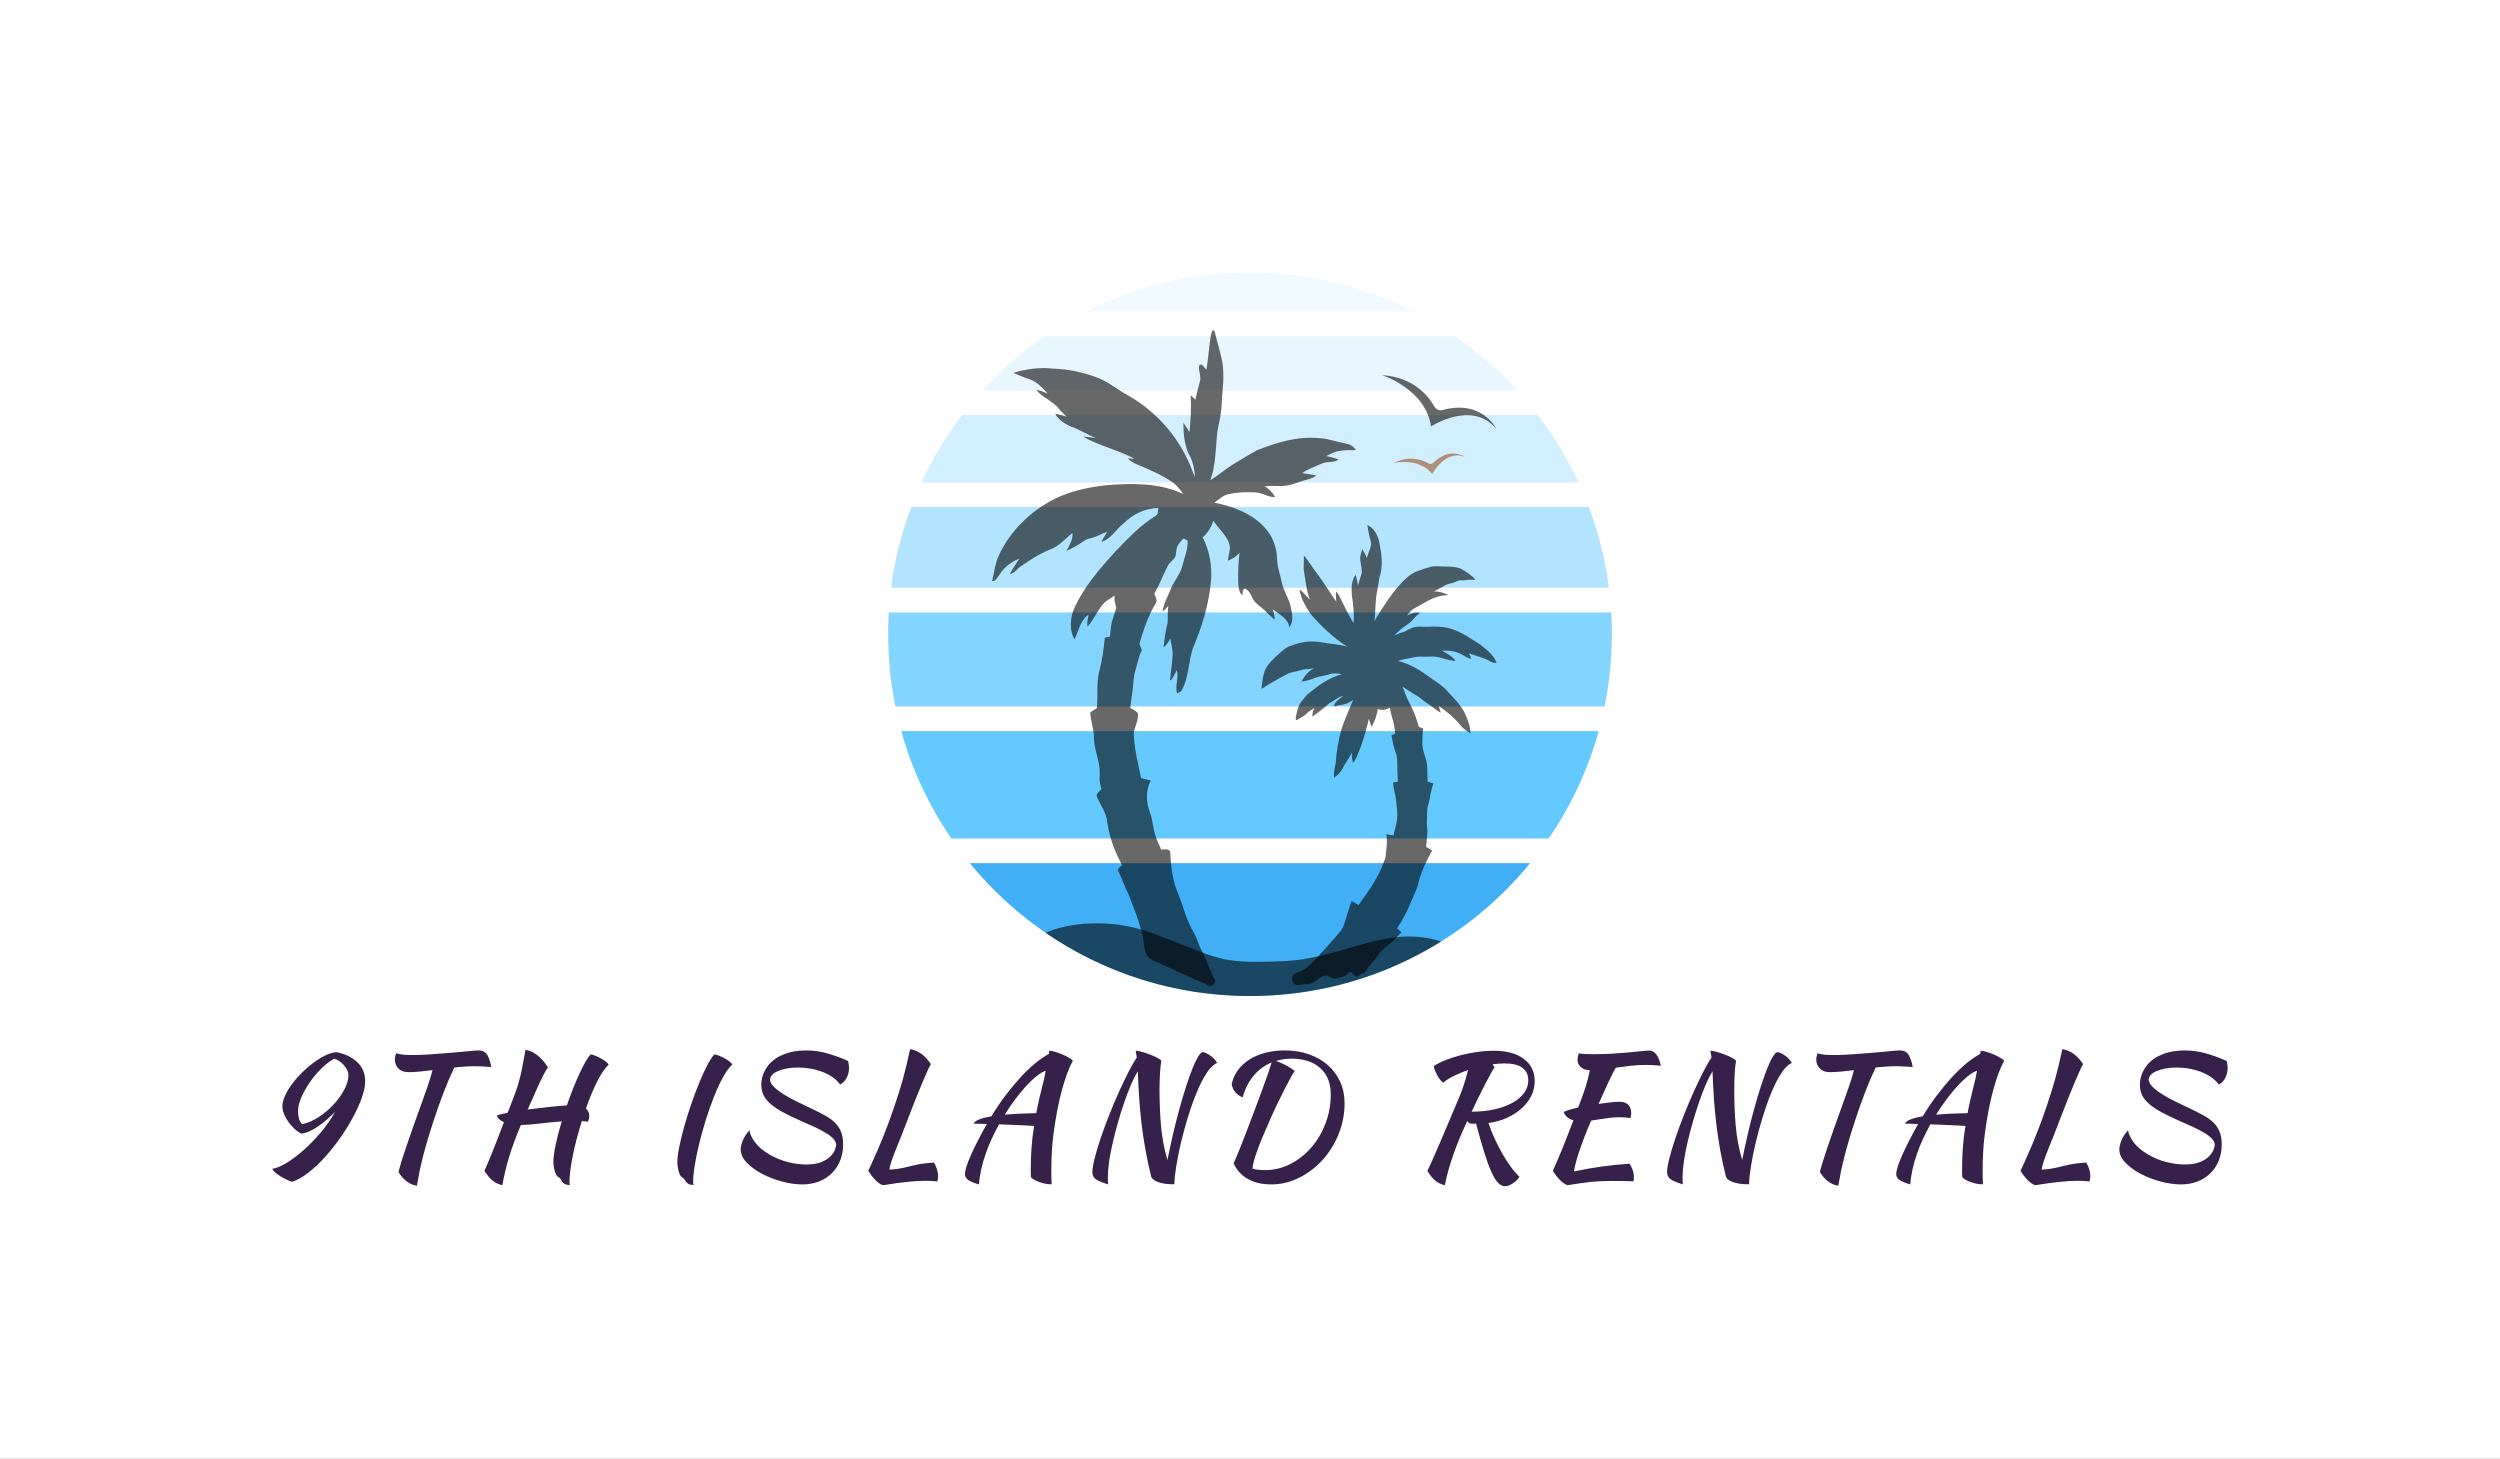
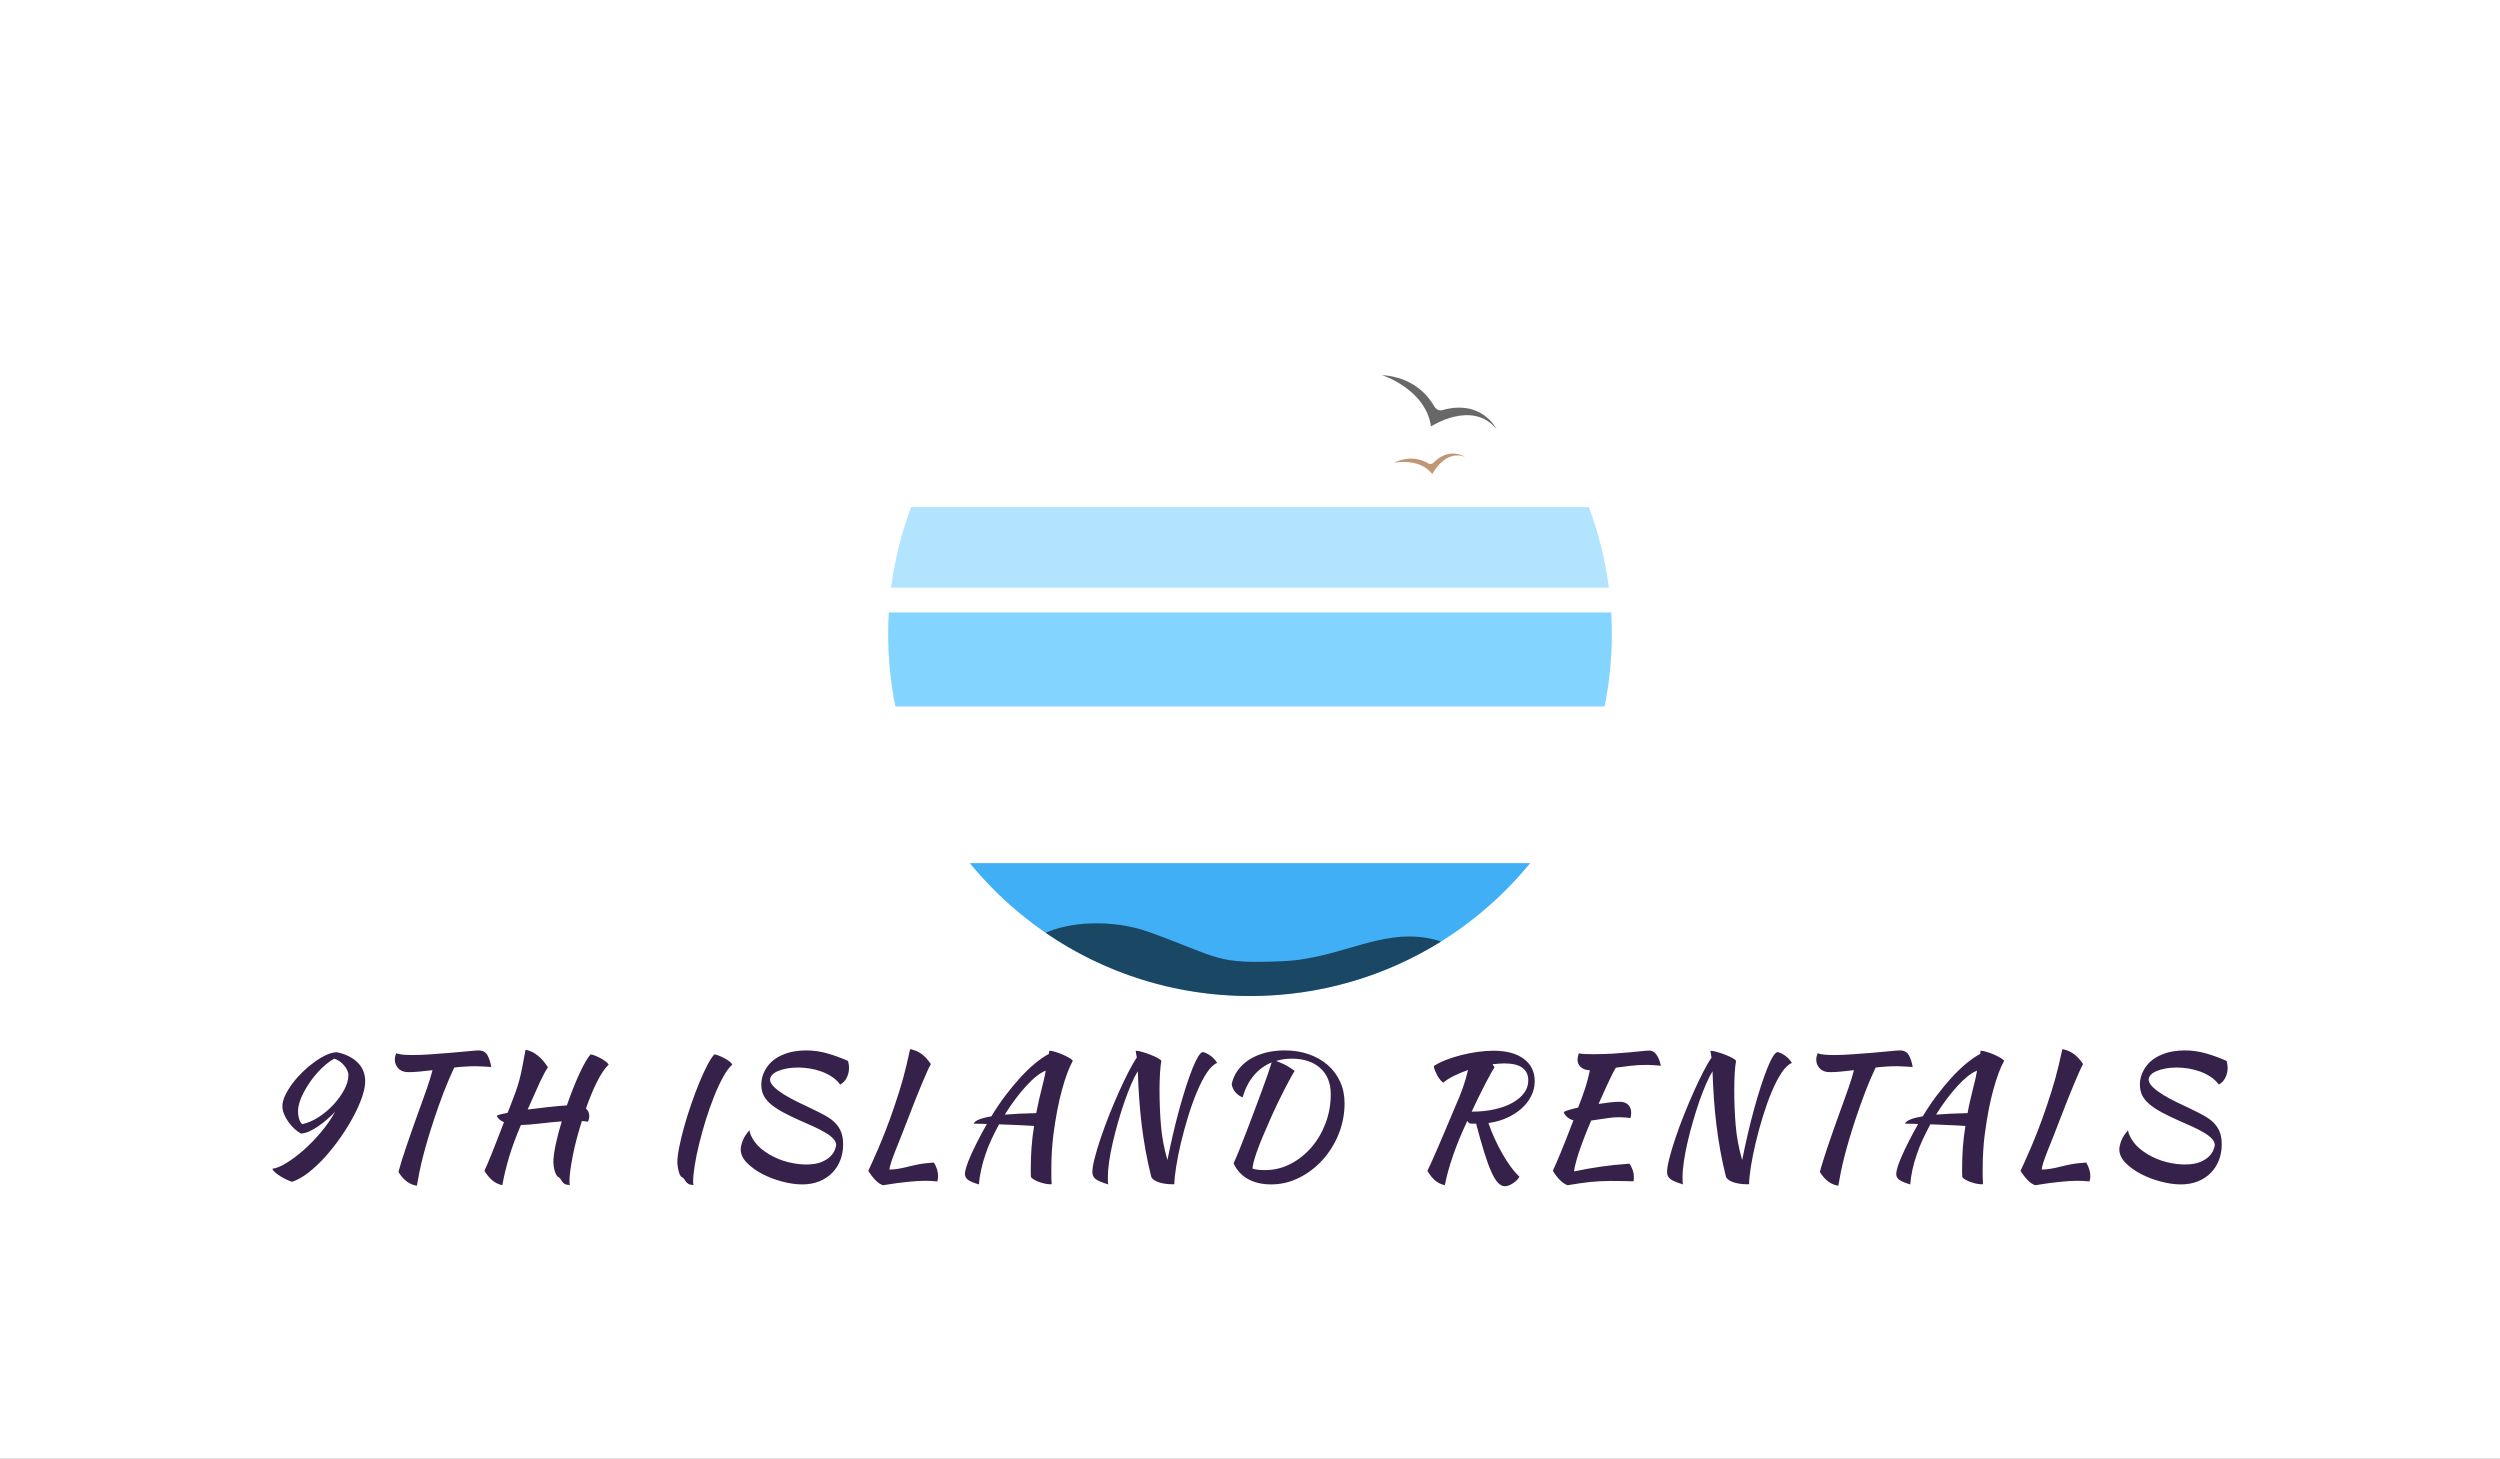
<svg xmlns="http://www.w3.org/2000/svg" height="374.886" viewBox="-33.775 103.818 642.55 374.886" width="642.55">
  <rect x="-33.775" y="103.818" width="642.55" height="374.886" fill="#808080" stroke="none" />
  <rect fill="#fff" height="100%" width="100%" x="-33.775" y="103.818" />
  <svg height="185.998" overflow="visible" preserveAspectRatio="xMinYMin" viewBox="16.94 16.94 966.13 966.12" width="186" x="194.5" y="173.818">
    <path class="st0" clip-rule="evenodd" d="M500,983.06c-150.8,0-285.44-69.12-374.02-177.38h748.04C785.44,913.95,650.8,983.06,500,983.06z" fill="#40aff5" fill-rule="evenodd" />
-     <path class="st1" clip-rule="evenodd" d="M856.89,174.51H143.11c24.66-27.03,52.35-51.24,82.52-72.11h548.72C804.54,123.27,832.23,147.48,856.89,174.51 z" fill="#e8f7ff" fill-rule="evenodd" />
-     <path class="st2" clip-rule="evenodd" d="M884.38,207.45c21.16,27.77,39.4,57.89,54.22,89.91H61.4c14.82-32.03,33.06-62.15,54.22-89.91H884.38z" fill="#d2efff" fill-rule="evenodd" />
-     <path class="st3" clip-rule="evenodd" d="M898.72,772.75H101.28c-29.63-43.24-52.43-91.53-66.8-143.33h931.04 C951.15,681.22,928.35,729.51,898.72,772.75z" fill="#63c9ff" fill-rule="evenodd" />
    <path class="st4" clip-rule="evenodd" d="M982.2,470.96c0.57,9.61,0.87,19.29,0.87,29.04c0,33.04-3.32,65.3-9.64,96.48H26.58 c-6.32-31.18-9.64-63.44-9.64-96.48c0-9.75,0.3-19.43,0.87-29.04H982.2z" fill="#83d4ff" fill-rule="evenodd" />
    <path class="st5" clip-rule="evenodd" d="M979.12,438.02H20.88c4.79-37.42,13.87-73.49,26.72-107.72h904.8C965.25,364.53,974.33,400.6,979.12,438.02z" fill="#b2e4ff" fill-rule="evenodd" />
-     <path class="st6" clip-rule="evenodd" d="M280.78,69.46C346.56,35.88,421.07,16.94,500,16.94s153.44,18.95,219.22,52.52H280.78z" fill="#f1faff" fill-rule="evenodd" />
    <path class="st7" d="M738.07,271.96c0.92,0.52,4.28,1.83,6.64-0.72c21.73-22.11,42.33-7.95,42.33-7.95 c-26.97-10.16-43.64,22.92-43.64,22.92c-17.51-22.44-51.36-14.97-51.36-14.97C713.94,260.48,730.93,267.68,738.07,271.96z" fill="#974f1b" fill-opacity=".59" />
-     <path class="st8" clip-rule="evenodd" d="M821.14,536.58c-8.78-5.37-19.05-7.26-28.59-10.87c1.2,2.34,2.18,4.78,2.62,7.37 c-4.26-1.1-8.05-3.37-11.81-5.59c-8.06-4.8-17.74-5.99-26.98-5.52c6.56,3.85,13.64,7.43,18.22,13.71 c-11.81-0.11-22.59-7.06-34.5-5.73c-6.93,0.55-13.96-0.82-20.8,0.86c-7.26,1.69-14.78,2.33-21.8,4.96 c16.63,3.88,31.25,13.32,44.77,23.4c6.96,5,14.46,9.42,20.25,15.83c9.31,10.27,19.83,20.01,25.45,32.94 c3.19,7.8,6.48,15.9,6.3,24.47c-4.4-2.92-9.11-5.68-12.51-9.86c-8.33-10.47-18.8-19.08-29.7-26.78c0.82,3.01,1.72,6.02,2.54,9.02 c-6.46-3.39-11.59-8.72-17.89-12.36c-5.01-3.04-8.9-7.62-14.14-10.35c-6.57-3.66-12.8-7.9-18.97-12.25c3.11,6.93,4.9,14.41,8.74,21 c5.73,10.42,10.02,21.51,13.08,32.98c2.08,0.55,4.01,1.32,5.84,2.35c-1.01,6.3-1.12,12.7-1.18,19.06 c0.01,7.99,2.93,15.52,5.1,23.06c2.51,9.42,1.07,19.21,2.04,28.77c2.67,0.64,5.29,1.39,7.86,2.23c-3.95,9.05-4.15,19.08-7.16,28.4 c-2.18,7.01-1.24,14.38-1.74,21.6c-0.41,5.72,1.1,11.38,0.57,17.09c-0.42,5.87-0.88,11.75-1.66,17.59 c2.77,1.56,5.48,3.18,8.03,5.02c-7.48,13.57-14.53,27.6-18.11,42.77c-1.47,7.38-5.2,13.99-8.01,20.92 c-5.76,13.88-12.2,27.57-20.68,40.03c2.02,1.69,4,3.4,5.94,5.16c-3.08,3.48-6.31,6.84-9.65,10.1 c-6.87,7.28-16.13,12.06-21.73,20.56c-4.88,7.51-11.91,13.42-16.19,21.33c-2.54,4.11-6.51,1.73-9.16,5.77 c-4.28,6.69-9.74-9.31-14.43-2.91c-2.99,4.08-6.52,4.27-11.62,5.66c-5.21,1.85-9.84,1.55-13.89-1.16 c-8.69-6.7-19.47,11.75-30.19,9.97c-6.24-0.28-12.93,3.76-17.33-1.1c-2.28-3.43-2.59-8.47-0.12-11.88 c3.89-2.79,8.91-3.32,12.89-5.97c7.53-3.86,12.93-10.47,18.69-16.44c10.48-11.71,21.32-23.11,31.2-35.32 c3.64-4.42,5.17-10.03,6.8-15.39c2.35-8.41,5.28-16.64,8.07-24.92c3.19,1.64,6.28,3.47,9.25,5.46 c13.22-18.29,26.84-36.84,34.14-58.45c3.24-6.03,2.22-12.97,3.39-19.48c0.88-5.52-0.01-11.1-0.22-16.64 c3.14,0.46,6.23,1.07,9.3,1.66c1.47-6.71,3.71-13.24,4.67-20.05c1.55-10.01-0.53-20.02-1.47-29.98 c-1.04-6.96-3.62-13.67-3.66-20.79c2.14-0.26,4.26-0.54,6.37-0.79c-0.13-5.19-0.5-10.39-0.62-15.57 c-0.13-8.08,0.58-16.45-2.49-24.13c-2.93-7.14-3.87-14.81-5.45-22.32c1.72-0.76,3.4-1.52,5.07-2.3 c-0.67-7.11-1.67-14.26-3.98-21.04c-1.49-4.47-2.61-9.03-3.25-13.7c-4.79,2.98-10.63,4.05-15.98,1.81 c-1.16,8.51-4.33,16.57-8.45,24.06c-1.4-3.64-2.34-7.44-3.43-11.18c-3.79,15.25-7.73,30.55-13.94,45.02 c-1.69,5.1-3.79,10.13-7.43,14.16c-1.08-4.58-1.57-9.28-1.5-13.98c-3.27,7.88-9.07,14.26-12.71,21.93 c-2.47,4.88-6.5,8.74-10.95,11.87c-1.04-7.02,1.25-13.79,2.25-20.64c0.71-14.22,3.58-28.23,7.02-42.03 c4.11-14.15,10.54-27.45,16.15-41.04c-3.95,1.97-7.58,4.83-12.02,5.65c-4.62,0.94-9.09,1.51-13.66,2.65 c1.42-6.94,7.54-9.8,12.56-13.97c-7.14,1.21-12.16,6.93-18.68,9.69c-7.03,6.53-14.62,12.42-22.41,18.05 c-0.57-3.93,0.77-7.62,2.34-11.15c-3.15,1.54-6.25,3.3-8.75,5.82c-4.18,4.27-9.54,7.08-14.73,9.97c-1.94-0.3-1.08-2.58-1.16-3.95 c0.57-3.24,1.52-6.39,2.23-9.6c1.74-8.07,7.56-14.29,12.8-20.31c13.79-11.51,28.68-22.86,46.44-27.27 c-5.5-1.23-11.47-1.99-16.91-0.01c-6.28,2.12-13.03,2.4-19.23,4.86c-5.71,2.3-11.57,4.37-17.78,4.76 c3.8-7.24,9.35-13.84,16.67-17.68c-5.96,1.28-12.21,0.7-18.05,2.63c-5.93,2.07-12.43,2.15-18.01,5.27 c-11.62,6.13-23.14,12.53-34.11,19.79c1.04-7.14,1.42-14.42,3.51-21.37c2.19-8.47,8.66-14.8,14.55-20.87 c6.98-5.63,12.9-13.25,21.9-15.71c12.86-5.13,27.23-7.02,40.88-4.31c11.3,2.15,22.95,2.36,33.99,5.83 c-18.63-11.69-34.55-27.13-49.06-43.57c-6.65-10.05-13.16-20.83-15-32.94c5.69,3.57,9.3,9.32,14.04,13.9 c-5.06-13.38-6.19-27.66-8.39-41.66c-0.11-5.9,0.53-11.81,0.24-17.74c6.2,7.28,10.98,15.61,16.85,23.1 c9.49,12.46,17.44,25.99,26.52,38.74c-0.32-4.61-0.98-9.27-0.34-13.88c3.03,3.59,5.32,7.72,7.13,12.04 c5.29,10.22,10,20.77,16.25,30.46c1.21-12.77-0.7-25.43-2.41-38.06c-0.6-9.05-0.45-18.94,5.14-26.56 c1.46,4.67,2.22,9.51,3.25,14.27c1.26-5.86,3.67-11.4,5.01-17.23c0.11-7.02-2.51-13.85-2.11-20.92c0.47-3.54,1.75-6.92,2.75-10.33 c2.46,3.79,4.55,7.8,6.17,11.99c1.57-8.1,7.73-16.04,4.63-24.51c-2.04-6.4-2.78-13.09-4.18-19.65c9.21,4,14.22,13.69,16.11,23.09 c2.9,14.72,5.31,30.33,0.73,45c-1.58,6.16-2.07,12.52-3.32,18.74c-3,13.66-2.4,27.73-3.73,41.57c5.32-10.33,12.1-19.82,18.45-29.52 c7.75-10.58,15.8-21.15,25.9-29.65c8.4-7.43,19.62-10.11,30.11-13.19c6.46-2.04,13.19-0.36,19.77-0.61 c6.84,0.08,13.89,0.27,20.38,2.55c7.28,4.16,14.5,8.67,20.15,14.96c-2.09,0.3-4.23,0.3-6.36,0.11c-4.23-0.47-8.31,1.46-12.57,0.84 c-3.33-0.46-6.17,1.58-9.19,2.64c-4.07,1.6-8.68,1.68-12.46,4.07c-4.75,2.99-9.99,5.14-14.63,8.37c6.71-0.85,12.98,1.86,18.94,4.5 c-5.71,0.71-11.6,0.83-16.99,3.18c-9.4,2.87-17.15,9.12-25.95,13.26c-5.09,2.47-9.23,6.51-12.49,11.09 c3.01-1.57,5.83-2.7,9.12-3.65c2.87-0.39,5.72-0.51,8.54-0.21c-3.43,2.8-6.69,5.8-9.56,9.2c-3.75,4.61-9.09,7.4-13.71,11.02 c-4.23,3.06-7.82,6.88-11.49,10.58c3.43-2.02,7.12-3.52,10.92-4.6c5.99-1.63,10.86-6.05,17.04-7.11c5.7-1.21,11.51,0,17.24-0.29 c10.62-0.79,21.54-0.47,31.73,2.87c14.2,4.35,26.06,13.44,38.56,21.05c8.51,6.78,17.79,13.96,21.7,24.51 C826.62,538.25,823.62,538.17,821.14,536.58z M601.43,262.3c5.84,0.93,11.57,2.38,17.06,4.58c-6.77,4.61-15.37,2.13-22.59,5.32 c-9,3.87-18.23,7.35-26.48,12.67c6.48,1.12,13.02,1.85,19.42,3.45c-3.55,1.96-7.18,3.93-11.14,4.95 c-11.33,2.55-21.92,8.32-33.69,8.84c-8.16,0.36-16.33-0.54-24.48,0.28c5.9,3.57,10.88,8.46,13.93,14.71 c-9.19,0.09-17.01-6.04-26.12-6.38c-12.09-0.61-24.33-0.34-36.14,2.42c-7.45,1.48-12.86,7.19-18.93,11.27 c24.93,4.88,50.28,14.27,67.68,33.58c10.08,10.76,15.37,25.33,16.12,39.93c0.05,11.44,4.23,22.23,6.47,33.33 c2.24,10.92,9.02,20.24,11.56,31.06c1.87,9.46,5.02,20.09-1.67,28.52c-1.35-12.11-13.56-17.12-21.88-24 c1.43,4.52,2.32,9.2,2.37,13.95c-4.77-4.26-9.49-8.59-14-13.13c-5.31-5.14-12.31-8.92-15.61-15.84c-2.81-6.13-3.85-8.96-9.88-12.9 c-3.27,2.17-2.98,1.89-3.58,9.48c-5.45-5.08-5.14-12.92-5.72-19.72c-0.11-12.5,0.38-25.03,1.87-37.45 c-4.04,5.09-9.74,8.22-15.56,10.78c0.42-6.38,3.02-12.54,2.65-18.94c-2.27-14.2-14.86-22.9-21.97-34.58 c-2.79,8.51-7.49,16.39-14.31,22.28c9.31,17.6,12.71,37.94,11.18,57.7c-2.63,31.02-11.98,61.12-23.99,89.71 c-6.28,18.24-5.51,38.54-14.62,55.83c-1.19,2.89-4.23,3.8-6.86,4.88c-2.77-10.26,2.76-20.6-0.22-30.95 c-2.46,4.65-4.61,9.56-7.91,13.75c-0.31-0.11-0.94-0.31-1.26-0.4c1.27-11.88,3.15-23.71,3.64-35.67 c-0.32-6.73-2.15-13.28-3.14-19.92c-2.4,4.39-4.77,9.03-9.14,11.77c1.43-10.91,2.5-21.9,5.55-32.49 c0.65-7.55-0.36-15.21,0.95-22.73c-2.39,2.69-4.92,5.25-7.65,7.63c1.18-10.47,6.76-19.65,10.46-29.31 c4.24-11.28,13.29-20.25,15.98-32.15c2.59-11.09,7.63-21.71,6.9-33.37c-1.32-0.7-4-2.12-5.34-2.83c-2.91,3.03-5.96,6.01-7.95,9.78 c-2.42,4.74-1.42,10.33-3.37,15.21c-2.77,4.46-7.75,7.12-9.99,11.99c-6.2,12.24-11.11,25.13-17.8,37.13 c1.92,4.29,4.86,9.33,1.23,13.7c-9.71,16.45-15.88,34.55-21.09,52.83c0.79,2.93,2.23,5.64,3.34,8.47 c-4.15,7.27-5.16,15.65-7.66,23.52c-1.8,5.67-3.27,11.49-3.56,17.47c-0.72,12.1-2.96,24.05-4.44,36.07 c3.62,2.07,7.84,3.73,10.23,7.37c1.76,10.88-6.99,20.48-5.26,31.37c1.08,18.71,5.84,36.89,9.59,55.17c4.31,1.1,8.69,1.81,13,2.99 c-6.98,13.07-6.35,28.59-1.38,42.2c4.58,12.18,4.39,25.68,9.78,37.62c1.83,4.17,3.72,8.3,5.46,12.52 c3.98-0.15,9.75-1.72,12.01,2.72c0.75,18.95,3.01,38.27,10.45,55.9c7.05,16.89,10.91,35.14,20.38,50.99 c5.18,8.41,7.18,18.28,11.93,26.91c6.42,11.41,9.64,24.3,16.22,35.65c1.97,2.78,1.17,6.49-1.67,8.4 c-4.53,4.45-10.2-1.82-14.74-3.26c-19.19-8.13-38.05-16.96-56.98-25.62c-5.88-3.01-13.49-4.45-16.93-10.68 c-5.32-11.11-3.34-24.03-8.01-35.35c-3.9-15.58-10.64-30.15-15.82-45.29c-5.7-10.24-9-21.51-14.25-31.94 c-1.32-3.58,3.31-5.57,5.15-7.87c-9.98-17.99-17.12-37.57-19.89-58c-1.23-12.79-9.99-22.89-14.2-34.69 c0.66-3.76,4.31-5.99,6.62-8.68c-1.7-5.49-3.13-11.17-2.5-16.94c1.98-19.04-8.83-36.67-7.53-55.64c-1.41-9.77-4.1-19.37-5.13-29.23 c2.56-2.55,5.75-4.24,8.83-6.07c1.96-15.79-0.66-31.83,2.94-47.48c4.1-15.3,6.28-31.04,7.85-46.81c2.25-0.47,4.47-0.93,6.7-1.34 c1.11-7.6,1.11-15.4,3.63-22.71c1.45-5.56,4.09-10.85,4.82-16.57c-1.34-5.13-3.15-10.29-1.9-15.68c-3.92,2.85-8.12,5.26-12.11,7.99 c-10.16,9.53-14.95,23.12-24,33.52c-1.66-5.3,0.5-10.63,1.25-15.88c-11.35,7.16-13.09,21.67-18.87,32.73 c-6.67-10.8-5.64-24.97-2.23-36.78c12.78-31.26,35.46-56.89,57.93-81.55c16.2-16.76,32.5-33.96,52.49-46.29 c4.19-2.45,2.66-6.5,3.79-10.56c-17.81,0.36-33.78,8.11-46.13,20.34c-10.47,7.74-16.86,21.23-30.06,24.88 c2.36-4.66,5.22-9.04,7.95-13.48c-7.05,2.22-13.33,6.44-20.56,8.2c-3.45,0.92-7.07,1.58-10.02,3.73 c-7.6,5.24-15.56,9.96-23.98,13.75c3.97-7.47,8.79-15.26,8.18-24.07c-10.08,7.8-18.53,18.51-31.04,22.55 c-13.52,5.42-25.66,13.61-37.67,21.74c-5.09,3.21-8.44,9.79-14.94,10.24c3.72-7.12,8.43-13.6,12.71-20.36 c-10.78,4.2-20.33,11.56-26.51,21.42c-2.84,3.23-4.75,9.25-9.99,8.56c3.12-11.44,3.94-23.56,9.13-34.37 c15.02-32.38,41.87-58.58,73.49-74.82c21.81-11,46.04-16.02,70.16-18.69c34.39-2.89,70.75-3.21,102.68,11.75 c-4.64-5.7-8.82-12.05-15.09-16.13c-14.81-9.98-31.33-16.93-47.74-23.78c-4.32-1.8-8.18-4.51-11.5-7.77 c3.08,0.25,6.18,0.49,9.28,0.73c-22.08-12.03-47.17-17.09-68.97-29.74c5.71,0.41,11.39,1.31,17.1,1.86 c-11.25-4.35-21.41-11.06-32.82-15.04c-8.41-3.65-17.16-9.02-21.51-17.37c5.29,0.92,10.47,2.44,15.59,4.1 c-3.36-3.14-6.78-6.23-9.75-9.74c-8.3-11-22.24-15.47-31.07-25.95c5.43,0.25,10.32,2.74,15.23,4.81 c-7.13-8.12-14.99-16.55-25.67-19.76c-6.88-2.15-13.55-4.94-20.1-8c17.17-5.16,35.3-7.73,53.18-5.61 c21.08,0.57,41.92,5.26,61.49,13c14,6.08,25.8,15.98,39.18,23.19c39.17,22.28,69.89,58.81,85.44,101.06 c0.98,2.49,2.04,4.96,3.12,7.42c-0.44-11.29-3.15-22.51-9.08-32.19c-4.95-12.72-6.58-26.76-6.34-40.34 c2.65,4.16,5.33,8.32,8.2,12.34c1.53-16.29,2.51-32.68,1.59-49.02c1.53,1.48,4.61,4.46,6.15,5.94c1.93-8.02,3.87-16.04,6.01-24.01 c2.51-7.24-2.59-14.46-0.76-21.84c3.74-3.59,6.96,3.77,9.5,5.86c2.85-15.36,3.35-31.03,6.11-46.37c0.87-2.19,1.33-8.31,4.71-5.39 c3.64,15.81,9.26,31.18,11.27,47.36c0.88,10.35,0.83,20.79-0.35,31.14c-1.22,10.68-0.73,21.53-2.57,32.16 c-1.38,10.24-4.54,20.2-5.23,30.54c-1.48,19.53-2.07,39.47-8.61,58.15c11.3-6.92,21.22-15.91,32.68-22.64 c9.67-5.87,19.36-11.8,29.28-17.24c26.43-10.65,54.82-19.09,83.63-16.31c12.95,0.82,25.18,5.44,37.84,7.91 c4.75,0.83,8.35,4.25,10.99,8.09c-7.65,0.29-15.4-0.37-22.94,1.18C612.47,256.64,606.96,259.64,601.43,262.3z" fill-opacity=".59" fill-rule="evenodd" />
    <path class="st7" d="M746.07,196.01c0.96,1.62,4.96,6.61,10.85,4.79c53.03-14.7,72.13,25.35,72.13,25.35 c-32.45-39.57-87.44-3.49-87.44-3.49c-7-50.06-65.68-68.62-65.68-68.62C719.17,156.94,738.9,183.1,746.07,196.01z" fill-opacity=".59" />
    <path class="st8" clip-rule="evenodd" d="M500,983.06c-101.23,0-195.19-31.15-272.82-84.37c29.36-13.52,86.28-19.91,139.84-0.42 c94.68,34.45,86.3,42.13,177.16,38.28c80.94-3.43,137.97-49.93,210.97-26.29C681.1,956.4,593.67,983.06,500,983.06z" fill-opacity=".59" fill-rule="evenodd" />
  </svg>
  <svg height="35.25" overflow="visible" viewBox="4.7 14.3 502.55 35.25" width="502.55" x="36.225" y="373.455">
    <g fill="#35214a">
      <path d="M9.77 48.41L9.77 48.41Q9.18 48.24 8.38 47.86Q7.57 47.48 6.81 47.01Q6.05 46.54 5.44 46.02Q4.82 45.49 4.70 45.06L4.70 45.06Q6.18 44.89 8.31 43.58Q10.45 42.27 12.74 40.26Q15.02 38.25 17.18 35.69Q19.34 33.13 20.82 30.42L20.82 30.42Q19.89 31.40 18.77 32.37Q17.64 33.34 16.48 34.15Q15.32 34.95 14.17 35.46Q13.03 35.97 12.06 36.01L12.06 36.01Q11.17 35.54 10.32 34.74Q9.48 33.94 8.80 32.98Q8.12 32.03 7.70 30.99Q7.28 29.96 7.28 28.98L7.28 28.98Q7.28 27.72 8.00 26.19Q8.72 24.67 9.88 23.12Q11.04 21.58 12.52 20.14Q14.01 18.70 15.57 17.58Q17.14 16.46 18.62 15.78Q20.10 15.11 21.28 15.11L21.28 15.11Q24.58 15.78 26.57 17.71Q28.56 19.63 28.56 22.60L28.56 22.60Q28.56 24.29 27.74 26.68Q26.91 29.07 25.49 31.71Q24.08 34.36 22.19 37.05Q20.31 39.73 18.24 42.04Q16.16 44.34 13.98 46.04Q11.81 47.73 9.77 48.41ZM12.36 33.60L12.36 33.60Q14.43 33.17 16.57 31.80Q18.70 30.42 20.39 28.60Q22.09 26.78 23.17 24.75Q24.25 22.72 24.25 20.95L24.25 20.95Q24.25 20.35 23.93 19.70Q23.61 19.04 23.10 18.45Q22.60 17.86 21.94 17.41Q21.28 16.97 20.61 16.76L20.61 16.76Q19.59 17.31 18.49 18.22Q17.39 19.13 16.35 20.27Q15.32 21.41 14.41 22.72Q13.50 24.03 12.80 25.35Q12.10 26.66 11.70 27.93Q11.30 29.20 11.30 30.25L11.30 30.25Q11.30 31.23 11.53 32.12Q11.76 33.00 12.36 33.60ZM39.69 20.23L39.69 20.23Q38.00 20.23 37.09 19.27Q36.18 18.32 36.18 16.97L36.18 16.97Q36.18 16.63 36.28 16.16Q36.39 15.70 36.56 15.36L36.56 15.36Q37.11 15.61 38.19 15.72Q39.27 15.83 40.71 15.83L40.71 15.83Q42.86 15.83 45.59 15.63Q48.32 15.44 50.82 15.23Q53.31 15.02 55.22 14.83Q57.12 14.64 57.67 14.64L57.67 14.64Q59.24 14.64 59.94 15.80Q60.63 16.97 60.97 18.91L60.97 18.91Q59.87 18.83 58.79 18.77Q57.72 18.70 56.95 18.70L56.95 18.70Q55.60 18.70 54.22 18.79Q52.85 18.87 51.45 19.04L51.45 19.04Q50.86 20.27 50.14 21.94Q49.42 23.61 48.72 25.43Q48.03 27.25 47.39 29.05Q46.76 30.85 46.29 32.28L46.29 32.28Q45.36 35.08 44.66 37.45Q43.96 39.82 43.43 41.87Q42.91 43.92 42.52 45.78Q42.14 47.64 41.85 49.42L41.85 49.42Q39.01 49.00 37.11 45.87L37.11 45.87Q37.45 44.56 37.93 43.01Q38.42 41.47 39.08 39.50Q39.73 37.53 40.62 35.04Q41.51 32.54 42.65 29.37L42.65 29.37Q43.07 28.18 43.54 26.89Q44.01 25.60 44.45 24.33Q44.89 23.06 45.25 21.88Q45.61 20.69 45.87 19.72L45.87 19.72Q44.09 19.93 42.50 20.08Q40.92 20.23 39.69 20.23ZM76.93 43.41L76.93 43.41Q76.93 41.64 77.52 38.84Q78.11 36.05 79.08 32.88L79.08 32.88Q76.29 33.09 73.48 33.43Q70.66 33.77 68.59 33.81L68.59 33.81Q66.69 38.25 65.56 42.00Q64.44 45.74 63.81 49.29L63.81 49.29Q62.20 48.91 61.14 47.96Q60.08 47.01 59.20 45.57L59.20 45.57Q59.53 44.89 59.98 43.84Q60.42 42.78 61.04 41.28Q61.65 39.77 62.43 37.76Q63.22 35.75 64.23 33.09L64.23 33.09Q62.84 32.50 62.37 31.44L62.37 31.44Q62.58 31.27 63.32 31.08Q64.06 30.89 65.16 30.68L65.16 30.68L65.71 29.32Q66.60 27.04 67.17 25.47Q67.74 23.91 68.15 22.40Q68.55 20.90 68.91 19.08Q69.27 17.26 69.77 14.47L69.77 14.47Q71.55 14.81 73.01 16.04Q74.47 17.26 75.53 19.00L75.53 19.00Q75.15 19.51 74.60 20.52Q74.05 21.54 73.39 22.95Q72.74 24.37 71.97 26.13Q71.21 27.88 70.32 29.83L70.32 29.83Q72.95 29.49 75.63 29.20Q78.32 28.90 80.39 28.77L80.39 28.77Q81.16 26.57 81.98 24.48Q82.81 22.38 83.61 20.65Q84.41 18.91 85.16 17.60Q85.90 16.29 86.49 15.66L86.49 15.66Q86.91 15.70 87.61 15.97Q88.31 16.25 89.03 16.63Q89.75 17.01 90.34 17.45Q90.93 17.90 91.14 18.28L91.14 18.28Q90.38 19.00 89.62 20.14Q88.86 21.28 88.12 22.76Q87.38 24.25 86.66 25.98Q85.94 27.72 85.30 29.58L85.30 29.58Q86.15 30.34 86.15 31.48L86.15 31.48Q86.15 32.28 85.81 32.96L85.81 32.96Q85.43 32.88 85.05 32.86Q84.67 32.83 84.25 32.79L84.25 32.79Q83.53 35.08 82.93 37.32Q82.34 39.56 81.94 41.59Q81.54 43.62 81.30 45.32Q81.07 47.01 81.07 48.15L81.07 48.15Q81.07 48.58 81.09 48.83Q81.11 49.08 81.16 49.25L81.16 49.25Q80.23 49.21 79.80 48.94Q79.38 48.66 79.17 48.34Q78.96 48.03 78.79 47.71Q78.62 47.39 78.24 47.22L78.24 47.22Q77.94 47.09 77.69 46.63Q77.43 46.16 77.26 45.57Q77.09 44.98 77.01 44.39Q76.93 43.79 76.93 43.41ZM108.79 43.46L108.79 43.46Q108.79 41.93 109.27 39.50Q109.76 37.07 110.54 34.25Q111.33 31.44 112.34 28.50Q113.36 25.56 114.41 22.98Q115.47 20.39 116.49 18.45Q117.50 16.50 118.31 15.66L118.31 15.66Q118.73 15.70 119.43 15.97Q120.13 16.25 120.85 16.63Q121.57 17.01 122.16 17.45Q122.75 17.90 122.92 18.28L122.92 18.28Q121.69 19.38 120.49 21.60Q119.28 23.82 118.16 26.66Q117.04 29.49 116.06 32.64Q115.09 35.80 114.37 38.76Q113.65 41.72 113.25 44.26Q112.85 46.80 112.85 48.36L112.85 48.36Q112.85 49.08 112.98 49.25L112.98 49.25Q112.05 49.21 111.62 48.94Q111.20 48.66 110.97 48.34Q110.73 48.03 110.54 47.71Q110.35 47.39 109.97 47.22L109.97 47.22Q109.68 47.09 109.46 46.63Q109.25 46.16 109.10 45.59Q108.96 45.02 108.87 44.43Q108.79 43.84 108.79 43.46ZM152.67 17.35L152.67 17.35Q152.79 18.07 152.86 18.34Q152.92 18.62 152.92 19.08L152.92 19.08Q152.92 20.48 152.31 21.69Q151.69 22.89 150.63 23.40L150.63 23.40Q149.79 22.26 148.56 21.43Q147.33 20.61 145.87 20.08Q144.41 19.55 142.85 19.29Q141.28 19.04 139.80 19.04L139.80 19.04Q138.32 19.04 137.03 19.27Q135.74 19.51 134.75 19.91Q133.75 20.31 133.18 20.90Q132.61 21.50 132.61 22.26L132.61 22.26Q132.74 23.19 133.75 24.14Q134.77 25.09 136.25 26.00Q137.73 26.91 139.53 27.80Q141.33 28.69 143.06 29.49L143.06 29.49Q145.22 30.51 146.78 31.38Q148.35 32.24 149.37 33.28Q150.38 34.32 150.89 35.63Q151.40 36.94 151.40 38.80L151.40 38.80Q151.40 40.96 150.68 42.84Q149.96 44.72 148.58 46.12Q147.21 47.52 145.26 48.30Q143.31 49.08 140.90 49.08L140.90 49.08Q138.53 49.08 135.78 48.36Q133.03 47.64 130.64 46.40Q128.25 45.15 126.66 43.52Q125.08 41.89 125.08 40.07L125.08 40.07Q125.08 39.22 125.56 37.91Q126.05 36.60 127.32 35.16L127.32 35.16Q127.45 36.43 128.70 38.17Q129.94 39.90 132.44 41.38L132.44 41.38Q134.77 42.74 137.24 43.35Q139.72 43.96 141.88 43.96L141.88 43.96Q144.25 43.96 145.73 43.37Q147.21 42.78 148.05 41.95Q148.90 41.13 149.24 40.28Q149.58 39.44 149.62 38.93L149.62 38.93Q149.58 38.08 148.84 37.30Q148.10 36.52 146.85 35.78Q145.60 35.04 143.95 34.27Q142.30 33.51 140.52 32.75L140.52 32.75Q137.86 31.57 135.93 30.53Q134.01 29.49 132.76 28.41Q131.51 27.33 130.94 26.15Q130.37 24.96 130.37 23.44L130.37 23.44Q130.37 21.07 131.81 18.96Q133.24 16.84 135.95 15.74L135.95 15.74Q137.31 15.15 138.85 14.89Q140.39 14.64 141.88 14.64L141.88 14.64Q144.67 14.64 147.33 15.40Q150.00 16.16 152.67 17.35ZM174.75 43.46L174.75 43.46Q175.81 45.28 175.81 46.97L175.81 46.97Q175.81 47.35 175.75 47.67Q175.68 47.98 175.60 48.32L175.60 48.32Q174.88 48.24 174.10 48.19Q173.31 48.15 172.47 48.15L172.47 48.15Q171.45 48.15 170.42 48.22Q169.38 48.28 168.11 48.41Q166.84 48.53 165.28 48.74Q163.71 48.96 161.64 49.29L161.64 49.29Q160.66 48.96 159.69 47.96Q158.72 46.97 157.87 45.57L157.87 45.57Q158.29 44.64 158.93 43.27Q159.56 41.89 160.41 39.92Q161.26 37.95 162.29 35.31Q163.33 32.67 164.51 29.20L164.51 29.20Q165.28 26.91 165.83 25.18Q166.38 23.44 166.82 21.81Q167.26 20.18 167.69 18.41Q168.11 16.63 168.62 14.30L168.62 14.30Q170.31 14.64 171.56 15.55Q172.81 16.46 173.95 18.15L173.95 18.15Q173.61 18.70 173.06 19.93Q172.51 21.16 171.77 22.91Q171.03 24.67 170.14 26.89Q169.25 29.11 168.28 31.65L168.28 31.65Q167.35 34.15 166.46 36.35Q165.57 38.55 164.87 40.32Q164.17 42.10 163.75 43.37Q163.33 44.64 163.33 45.28L163.33 45.28Q164.01 45.23 164.56 45.19Q165.11 45.15 165.70 45.04Q166.29 44.94 166.99 44.79Q167.69 44.64 168.66 44.39L168.66 44.39Q169.51 44.17 170.23 44.03Q170.95 43.88 171.64 43.77Q172.34 43.67 173.08 43.60Q173.82 43.54 174.75 43.46ZM186.30 49.08L186.30 49.08Q184.27 48.49 183.49 47.90Q182.71 47.31 182.71 46.42L182.71 46.42Q182.71 45.74 183.09 44.51Q183.47 43.29 184.21 41.61Q184.95 39.94 185.99 37.91Q187.02 35.88 188.34 33.55L188.34 33.55Q187.24 33.51 186.37 33.49Q185.50 33.47 184.95 33.47L184.95 33.47Q185.20 32.83 186.39 32.37Q187.57 31.90 189.52 31.57L189.52 31.57Q191.17 28.82 193.05 26.32Q194.94 23.82 196.84 21.73Q198.74 19.63 200.65 18.05Q202.55 16.46 204.29 15.53L204.29 15.53Q204.33 15.23 204.35 15.02Q204.37 14.81 204.37 14.72L204.37 14.72Q204.96 14.72 205.96 15.02Q206.95 15.32 207.91 15.74Q208.86 16.16 209.60 16.61Q210.34 17.05 210.42 17.35L210.42 17.35Q209.03 19.80 207.67 24.69Q206.32 29.58 205.43 36.39L205.43 36.39Q205.22 38.08 205.07 40.24Q204.92 42.40 204.92 45.06L204.92 45.06Q204.92 45.99 204.92 46.97Q204.92 47.94 205.01 49.00L205.01 49.00Q204.92 49.04 204.84 49.04Q204.75 49.04 204.50 49.04L204.50 49.04Q203.91 49.04 203.12 48.85Q202.34 48.66 201.60 48.39Q200.86 48.11 200.33 47.77Q199.80 47.43 199.68 47.18L199.68 47.18Q199.63 46.63 199.63 46.10Q199.63 45.57 199.63 44.98L199.63 44.98Q199.63 42.36 199.82 39.65Q200.01 36.94 200.48 34.06L200.48 34.06Q199.89 34.02 198.91 33.96Q197.94 33.89 196.73 33.85Q195.53 33.81 194.15 33.74Q192.78 33.68 191.47 33.64L191.47 33.64Q190.45 35.54 189.56 37.43Q188.67 39.31 188.04 41.21L188.04 41.21Q187.32 43.24 186.88 45.28Q186.43 47.31 186.30 49.08ZM202.64 23.65L202.64 23.65Q202.81 23.06 203.04 22.02Q203.27 20.99 203.48 19.84L203.48 19.84Q202.43 20.23 201.14 21.24Q199.84 22.26 198.47 23.76Q197.09 25.26 195.68 27.14Q194.26 29.03 192.95 31.14L192.95 31.14Q196.50 30.85 201.03 30.76L201.03 30.76Q201.37 28.98 201.77 27.23Q202.17 25.47 202.64 23.65ZM219.56 49.08L219.56 49.08Q217.15 48.36 216.30 47.71Q215.46 47.05 215.46 45.91L215.46 45.91Q215.46 44.64 216.05 42.33Q216.64 40.03 217.60 37.19Q218.55 34.36 219.77 31.27Q221.00 28.18 222.27 25.35Q223.54 22.51 224.75 20.16Q225.95 17.81 226.88 16.50L226.88 16.50L226.59 14.72Q227.18 14.72 228.24 15.02Q229.29 15.32 230.37 15.74Q231.45 16.16 232.28 16.61Q233.10 17.05 233.19 17.35L233.19 17.35Q232.98 18.36 232.85 20.42Q232.72 22.47 232.72 24.80L232.72 24.80Q232.72 29.41 233.08 33.83Q233.44 38.25 234.75 42.82L234.75 42.82Q235.43 39.44 236.21 36.07Q237.00 32.71 237.84 29.64Q238.69 26.57 239.53 23.95Q240.38 21.33 241.16 19.36Q241.95 17.39 242.62 16.27Q243.30 15.15 243.85 15.06L243.85 15.06Q244.32 15.15 244.87 15.42Q245.42 15.70 245.92 16.08Q246.43 16.46 246.85 16.93Q247.28 17.39 247.53 17.86L247.53 17.86Q246.18 18.41 244.84 20.44Q243.51 22.47 242.31 25.37Q241.10 28.27 240.06 31.65Q239.03 35.04 238.24 38.31Q237.46 41.59 237.02 44.39Q236.57 47.18 236.53 48.87L236.53 48.87Q236.53 48.96 236.57 49.00L236.57 49.00Q236.45 49.04 236.30 49.04Q236.15 49.04 236.02 49.04L236.02 49.04Q234.08 49.04 232.57 48.55Q231.07 48.07 230.61 47.18L230.61 47.18Q229.72 43.62 229.13 40.32Q228.53 37.02 228.13 33.72Q227.73 30.42 227.50 27.06Q227.26 23.70 227.14 20.01L227.14 20.01Q226.33 21.28 225.44 23.34Q224.56 25.39 223.71 27.84Q222.86 30.30 222.08 33.00Q221.30 35.71 220.71 38.29Q220.11 40.87 219.77 43.18Q219.44 45.49 219.44 47.18L219.44 47.18Q219.44 48.07 219.46 48.45Q219.48 48.83 219.56 49.08ZM251.76 43.67L251.76 43.67Q252.40 42.27 253.29 40.07Q254.18 37.87 255.15 35.31Q256.12 32.75 257.14 30.06Q258.15 27.38 259.04 24.96Q259.93 22.55 260.59 20.65Q261.24 18.74 261.54 17.73L261.54 17.73Q258.87 18.83 256.97 21.07Q255.06 23.31 254.09 26.70L254.09 26.70Q253.12 26.36 252.31 25.49Q251.51 24.63 251.26 23.31L251.26 23.31Q251.68 21.37 252.84 19.76Q254.01 18.15 255.78 17.01Q257.56 15.87 259.89 15.25Q262.21 14.64 264.88 14.64L264.88 14.64Q268.27 14.64 271.10 15.63Q273.94 16.63 275.97 18.41Q278.00 20.18 279.14 22.68Q280.28 25.18 280.28 28.22L280.28 28.22Q280.28 32.37 278.76 36.14Q277.24 39.90 274.63 42.78Q272.03 45.66 268.60 47.37Q265.18 49.08 261.41 49.08L261.41 49.08Q257.94 49.08 255.47 47.71Q252.99 46.33 251.76 43.67ZM266.70 16.76L266.70 16.76Q264.58 16.76 262.68 17.35L262.68 17.35Q264.54 18.03 265.77 18.77Q267.00 19.51 267.46 19.93L267.46 19.93Q267.12 20.39 266.47 21.58Q265.81 22.76 264.94 24.46Q264.08 26.15 263.10 28.16Q262.13 30.17 261.20 32.28L261.20 32.28Q258.79 37.66 257.71 40.75Q256.63 43.84 256.63 45.02L256.63 45.02Q257.22 45.23 258.07 45.32Q258.91 45.40 259.89 45.40L259.89 45.40Q263.31 45.40 266.38 43.82Q269.45 42.23 271.76 39.56Q274.06 36.90 275.40 33.36Q276.73 29.83 276.73 25.94L276.73 25.94Q276.73 21.58 274.02 19.17Q271.31 16.76 266.70 16.76ZM329.15 22.55L329.15 22.55Q329.15 24.58 328.24 26.38Q327.33 28.18 325.73 29.60Q324.12 31.02 321.96 31.99Q319.80 32.96 317.26 33.30L317.26 33.30Q317.90 35.20 318.81 37.21Q319.72 39.22 320.78 41.09Q321.83 42.95 322.98 44.51Q324.12 46.08 325.22 47.09L325.22 47.09Q325.01 47.52 324.61 47.94Q324.20 48.36 323.67 48.72Q323.15 49.08 322.57 49.32Q322.00 49.55 321.50 49.55L321.50 49.55Q320.56 49.55 319.72 48.66Q318.87 47.77 318.00 45.85Q317.14 43.92 316.18 40.85Q315.23 37.79 314.09 33.47L314.09 33.47Q313.62 33.47 313.16 33.47Q312.69 33.47 312.44 33.39L312.44 33.39Q312.14 33.22 311.81 32.79L311.81 32.79Q310.66 35.25 309.77 37.40Q308.89 39.56 308.19 41.57Q307.49 43.58 306.96 45.47Q306.43 47.35 306.05 49.29L306.05 49.29Q304.61 48.96 303.55 48.07Q302.50 47.18 301.57 45.57L301.57 45.57Q301.73 45.19 301.93 44.83Q302.12 44.47 302.41 43.82Q302.71 43.16 303.15 42.14Q303.60 41.13 304.34 39.44Q305.08 37.74 306.11 35.29Q307.15 32.83 308.63 29.32L308.63 29.32Q309.31 27.76 309.80 26.57Q310.28 25.39 310.66 24.31Q311.04 23.23 311.36 22.15Q311.68 21.07 312.02 19.68L312.02 19.68Q310.07 20.35 308.40 21.18Q306.73 22.00 305.63 22.93L305.63 22.93Q305.25 22.68 304.85 22.17Q304.44 21.66 304.10 21.05Q303.77 20.44 303.51 19.80Q303.26 19.17 303.22 18.66L303.22 18.66Q304.49 17.81 306.33 17.09Q308.17 16.38 310.24 15.85Q312.31 15.32 314.47 15.02Q316.63 14.72 318.49 14.72L318.49 14.72Q323.57 14.72 326.36 16.82Q329.15 18.91 329.15 22.55ZM318.32 18.19L318.83 19.00Q318.53 19.38 317.90 20.52Q317.26 21.66 316.44 23.25Q315.61 24.84 314.70 26.70Q313.79 28.56 312.95 30.38L312.95 30.38Q316.12 30.38 318.79 29.79Q321.45 29.20 323.40 28.12Q325.35 27.04 326.42 25.58Q327.50 24.12 327.50 22.34L327.50 22.34Q327.50 20.23 325.98 19.10Q324.46 17.98 321.28 17.98L321.28 17.98Q320.56 17.98 319.85 18.05Q319.13 18.11 318.32 18.19L318.32 18.19ZM350.99 27.84L350.99 27.84Q352.38 27.84 353.17 28.60Q353.95 29.37 353.95 30.72L353.95 30.72Q353.95 31.06 353.89 31.42Q353.82 31.78 353.74 32.03L353.74 32.03Q353.19 31.95 352.51 31.88Q351.83 31.82 350.90 31.82L350.90 31.82Q349.08 31.82 347.22 32.14Q345.36 32.45 343.67 32.67L343.67 32.67Q342.69 34.91 341.89 37.00Q341.09 39.10 340.51 40.83Q339.94 42.57 339.63 43.84Q339.31 45.11 339.27 45.74L339.27 45.74Q342.69 45.02 346.18 44.51Q349.68 44.01 353.53 43.75L353.53 43.75Q353.99 44.47 354.31 45.32Q354.63 46.16 354.63 47.14L354.63 47.14Q354.63 47.39 354.63 47.69Q354.63 47.98 354.54 48.28L354.54 48.28Q353.36 48.24 352.05 48.22Q350.73 48.19 348.62 48.19L348.62 48.19Q347.22 48.19 345.97 48.26Q344.73 48.32 343.46 48.45Q342.19 48.58 340.77 48.79Q339.35 49.00 337.57 49.29L337.57 49.29Q335.63 48.53 333.81 45.57L333.81 45.57Q334.53 44.05 335.82 40.94Q337.11 37.83 339.10 32.62L339.10 32.62Q337.19 32.03 336.60 30.51L336.60 30.51Q336.81 30.30 337.83 29.98Q338.84 29.66 340.32 29.32L340.32 29.32Q340.96 27.67 341.40 26.45Q341.85 25.22 342.19 24.14Q342.52 23.06 342.80 22.02Q343.07 20.99 343.33 19.76L343.33 19.76Q341.85 19.68 341.00 18.94Q340.16 18.19 340.16 17.01L340.16 17.01Q340.16 16.67 340.26 16.21Q340.37 15.74 340.49 15.40L340.49 15.40Q341.34 15.53 342.12 15.57Q342.91 15.61 344.18 15.61L344.18 15.61Q346.84 15.61 349.17 15.47Q351.50 15.32 353.38 15.15Q355.26 14.98 356.62 14.83Q357.97 14.68 358.69 14.68L358.69 14.68Q359.66 14.68 360.42 15.70Q361.18 16.71 361.57 18.58L361.57 18.58Q360.25 18.45 359.43 18.41Q358.60 18.36 357.97 18.36L357.97 18.36Q355.64 18.36 353.72 18.60Q351.79 18.83 350.01 19.08L350.01 19.08Q349.76 19.46 349.44 20.06Q349.13 20.65 348.62 21.71Q348.11 22.76 347.37 24.37Q346.63 25.98 345.57 28.39L345.57 28.39Q347.18 28.14 348.60 27.99Q350.01 27.84 350.99 27.84ZM367.28 49.08L367.28 49.08Q364.87 48.36 364.02 47.71Q363.17 47.05 363.17 45.91L363.17 45.91Q363.17 44.64 363.77 42.33Q364.36 40.03 365.31 37.19Q366.26 34.36 367.49 31.27Q368.72 28.18 369.99 25.35Q371.26 22.51 372.46 20.16Q373.67 17.81 374.60 16.50L374.60 16.50L374.30 14.72Q374.89 14.72 375.95 15.02Q377.01 15.32 378.09 15.74Q379.17 16.16 379.99 16.61Q380.82 17.05 380.90 17.35L380.90 17.35Q380.69 18.36 380.56 20.42Q380.44 22.47 380.44 24.80L380.44 24.80Q380.44 29.41 380.80 33.83Q381.16 38.25 382.47 42.82L382.47 42.82Q383.15 39.44 383.93 36.07Q384.71 32.71 385.56 29.64Q386.40 26.57 387.25 23.95Q388.10 21.33 388.88 19.36Q389.66 17.39 390.34 16.27Q391.02 15.15 391.57 15.06L391.57 15.06Q392.03 15.15 392.58 15.42Q393.13 15.70 393.64 16.08Q394.15 16.46 394.57 16.93Q394.99 17.39 395.25 17.86L395.25 17.86Q393.89 18.41 392.56 20.44Q391.23 22.47 390.02 25.37Q388.82 28.27 387.78 31.65Q386.74 35.04 385.96 38.31Q385.18 41.59 384.73 44.39Q384.29 47.18 384.25 48.87L384.25 48.87Q384.25 48.96 384.29 49.00L384.29 49.00Q384.16 49.04 384.01 49.04Q383.86 49.04 383.74 49.04L383.74 49.04Q381.79 49.04 380.29 48.55Q378.79 48.07 378.32 47.18L378.32 47.18Q377.43 43.62 376.84 40.32Q376.25 37.02 375.85 33.72Q375.44 30.42 375.21 27.06Q374.98 23.70 374.85 20.01L374.85 20.01Q374.05 21.28 373.16 23.34Q372.27 25.39 371.42 27.84Q370.58 30.30 369.80 33.00Q369.01 35.71 368.42 38.29Q367.83 40.87 367.49 43.18Q367.15 45.49 367.15 47.18L367.15 47.18Q367.15 48.07 367.17 48.45Q367.19 48.83 367.28 49.08ZM405.02 20.23L405.02 20.23Q403.33 20.23 402.42 19.27Q401.51 18.32 401.51 16.97L401.51 16.97Q401.51 16.63 401.62 16.16Q401.72 15.70 401.89 15.36L401.89 15.36Q402.44 15.61 403.52 15.72Q404.60 15.83 406.04 15.83L406.04 15.83Q408.19 15.83 410.92 15.63Q413.65 15.44 416.15 15.23Q418.65 15.02 420.55 14.83Q422.45 14.64 423.00 14.64L423.00 14.64Q424.57 14.64 425.27 15.80Q425.97 16.97 426.30 18.91L426.30 18.91Q425.20 18.83 424.13 18.77Q423.05 18.70 422.29 18.70L422.29 18.70Q420.93 18.70 419.56 18.79Q418.18 18.87 416.78 19.04L416.78 19.04Q416.19 20.27 415.47 21.94Q414.75 23.61 414.06 25.43Q413.36 27.25 412.72 29.05Q412.09 30.85 411.62 32.28L411.62 32.28Q410.69 35.08 409.99 37.45Q409.29 39.82 408.77 41.87Q408.24 43.92 407.86 45.78Q407.48 47.64 407.18 49.42L407.18 49.42Q404.34 49.00 402.44 45.87L402.44 45.87Q402.78 44.56 403.27 43.01Q403.75 41.47 404.41 39.50Q405.06 37.53 405.95 35.04Q406.84 32.54 407.98 29.37L407.98 29.37Q408.41 28.18 408.87 26.89Q409.34 25.60 409.78 24.33Q410.23 23.06 410.59 21.88Q410.95 20.69 411.20 19.72L411.20 19.72Q409.42 19.93 407.84 20.08Q406.25 20.23 405.02 20.23ZM425.67 49.08L425.67 49.08Q423.64 48.49 422.86 47.90Q422.07 47.31 422.07 46.42L422.07 46.42Q422.07 45.74 422.45 44.51Q422.84 43.29 423.58 41.61Q424.32 39.94 425.35 37.91Q426.39 35.88 427.70 33.55L427.70 33.55Q426.60 33.51 425.73 33.49Q424.87 33.47 424.32 33.47L424.32 33.47Q424.57 32.83 425.75 32.37Q426.94 31.90 428.89 31.57L428.89 31.57Q430.54 28.82 432.42 26.32Q434.30 23.82 436.21 21.73Q438.11 19.63 440.01 18.05Q441.92 16.46 443.65 15.53L443.65 15.53Q443.70 15.23 443.72 15.02Q443.74 14.81 443.74 14.72L443.74 14.72Q444.33 14.72 445.32 15.02Q446.32 15.32 447.27 15.74Q448.22 16.16 448.96 16.61Q449.70 17.05 449.79 17.35L449.79 17.35Q448.39 19.80 447.04 24.69Q445.68 29.58 444.80 36.39L444.80 36.39Q444.58 38.08 444.44 40.24Q444.29 42.40 444.29 45.06L444.29 45.06Q444.29 45.99 444.29 46.97Q444.29 47.94 444.37 49.00L444.37 49.00Q444.29 49.04 444.20 49.04Q444.12 49.04 443.86 49.04L443.86 49.04Q443.27 49.04 442.49 48.85Q441.71 48.66 440.97 48.39Q440.23 48.11 439.70 47.77Q439.17 47.43 439.04 47.18L439.04 47.18Q439.00 46.63 439.00 46.10Q439.00 45.57 439.00 44.98L439.00 44.98Q439.00 42.36 439.19 39.65Q439.38 36.94 439.85 34.06L439.85 34.06Q439.25 34.02 438.28 33.96Q437.31 33.89 436.10 33.85Q434.89 33.81 433.52 33.74Q432.14 33.68 430.83 33.64L430.83 33.64Q429.82 35.54 428.93 37.43Q428.04 39.31 427.41 41.21L427.41 41.21Q426.69 43.24 426.24 45.28Q425.80 47.31 425.67 49.08ZM442.00 23.65L442.00 23.65Q442.17 23.06 442.41 22.02Q442.64 20.99 442.85 19.84L442.85 19.84Q441.79 20.23 440.50 21.24Q439.21 22.26 437.84 23.76Q436.46 25.26 435.04 27.14Q433.63 29.03 432.31 31.14L432.31 31.14Q435.87 30.85 440.40 30.76L440.40 30.76Q440.73 28.98 441.14 27.23Q441.54 25.47 442.00 23.65ZM470.90 43.46L470.90 43.46Q471.96 45.28 471.96 46.97L471.96 46.97Q471.96 47.35 471.90 47.67Q471.83 47.98 471.75 48.32L471.75 48.32Q471.03 48.24 470.25 48.19Q469.46 48.15 468.62 48.15L468.62 48.15Q467.60 48.15 466.57 48.22Q465.53 48.28 464.26 48.41Q462.99 48.53 461.42 48.74Q459.86 48.96 457.79 49.29L457.79 49.29Q456.81 48.96 455.84 47.96Q454.87 46.97 454.02 45.57L454.02 45.57Q454.44 44.64 455.08 43.27Q455.71 41.89 456.56 39.92Q457.41 37.95 458.44 35.31Q459.48 32.67 460.66 29.20L460.66 29.20Q461.42 26.91 461.97 25.18Q462.52 23.44 462.97 21.81Q463.41 20.18 463.84 18.41Q464.26 16.63 464.77 14.30L464.77 14.30Q466.46 14.64 467.71 15.55Q468.96 16.46 470.10 18.15L470.10 18.15Q469.76 18.70 469.21 19.93Q468.66 21.16 467.92 22.91Q467.18 24.67 466.29 26.89Q465.40 29.11 464.43 31.65L464.43 31.65Q463.50 34.15 462.61 36.35Q461.72 38.55 461.02 40.32Q460.32 42.10 459.90 43.37Q459.48 44.64 459.48 45.28L459.48 45.28Q460.16 45.23 460.71 45.19Q461.26 45.15 461.85 45.04Q462.44 44.94 463.14 44.79Q463.84 44.64 464.81 44.39L464.81 44.39Q465.66 44.17 466.38 44.03Q467.09 43.88 467.79 43.77Q468.49 43.67 469.23 43.60Q469.97 43.54 470.90 43.46ZM507.00 17.35L507.00 17.35Q507.12 18.07 507.19 18.34Q507.25 18.62 507.25 19.08L507.25 19.08Q507.25 20.48 506.64 21.69Q506.02 22.89 504.97 23.40L504.97 23.40Q504.12 22.26 502.89 21.43Q501.66 20.61 500.20 20.08Q498.74 19.55 497.18 19.29Q495.61 19.04 494.13 19.04L494.13 19.04Q492.65 19.04 491.36 19.27Q490.07 19.51 489.08 19.91Q488.08 20.31 487.51 20.90Q486.94 21.50 486.94 22.26L486.94 22.26Q487.07 23.19 488.08 24.14Q489.10 25.09 490.58 26.00Q492.06 26.91 493.86 27.80Q495.66 28.69 497.39 29.49L497.39 29.49Q499.55 30.51 501.11 31.38Q502.68 32.24 503.70 33.28Q504.71 34.32 505.22 35.63Q505.73 36.94 505.73 38.80L505.73 38.80Q505.73 40.96 505.01 42.84Q504.29 44.72 502.91 46.12Q501.54 47.52 499.59 48.30Q497.64 49.08 495.23 49.08L495.23 49.08Q492.86 49.08 490.11 48.36Q487.36 47.64 484.97 46.40Q482.58 45.15 480.99 43.52Q479.41 41.89 479.41 40.07L479.41 40.07Q479.41 39.22 479.89 37.91Q480.38 36.60 481.65 35.16L481.65 35.16Q481.78 36.43 483.03 38.17Q484.27 39.90 486.77 41.38L486.77 41.38Q489.10 42.74 491.57 43.35Q494.05 43.96 496.21 43.96L496.21 43.96Q498.58 43.96 500.06 43.37Q501.54 42.78 502.38 41.95Q503.23 41.13 503.57 40.28Q503.91 39.44 503.95 38.93L503.95 38.93Q503.91 38.08 503.17 37.30Q502.43 36.52 501.18 35.78Q499.93 35.04 498.28 34.27Q496.63 33.51 494.85 32.75L494.85 32.75Q492.19 31.57 490.26 30.53Q488.34 29.49 487.09 28.41Q485.84 27.33 485.27 26.15Q484.70 24.96 484.70 23.44L484.70 23.44Q484.70 21.07 486.14 18.96Q487.57 16.84 490.28 15.74L490.28 15.74Q491.64 15.15 493.18 14.89Q494.73 14.64 496.21 14.64L496.21 14.64Q499.00 14.64 501.66 15.40Q504.33 16.16 507.00 17.35Z" />
    </g>
  </svg>
</svg>